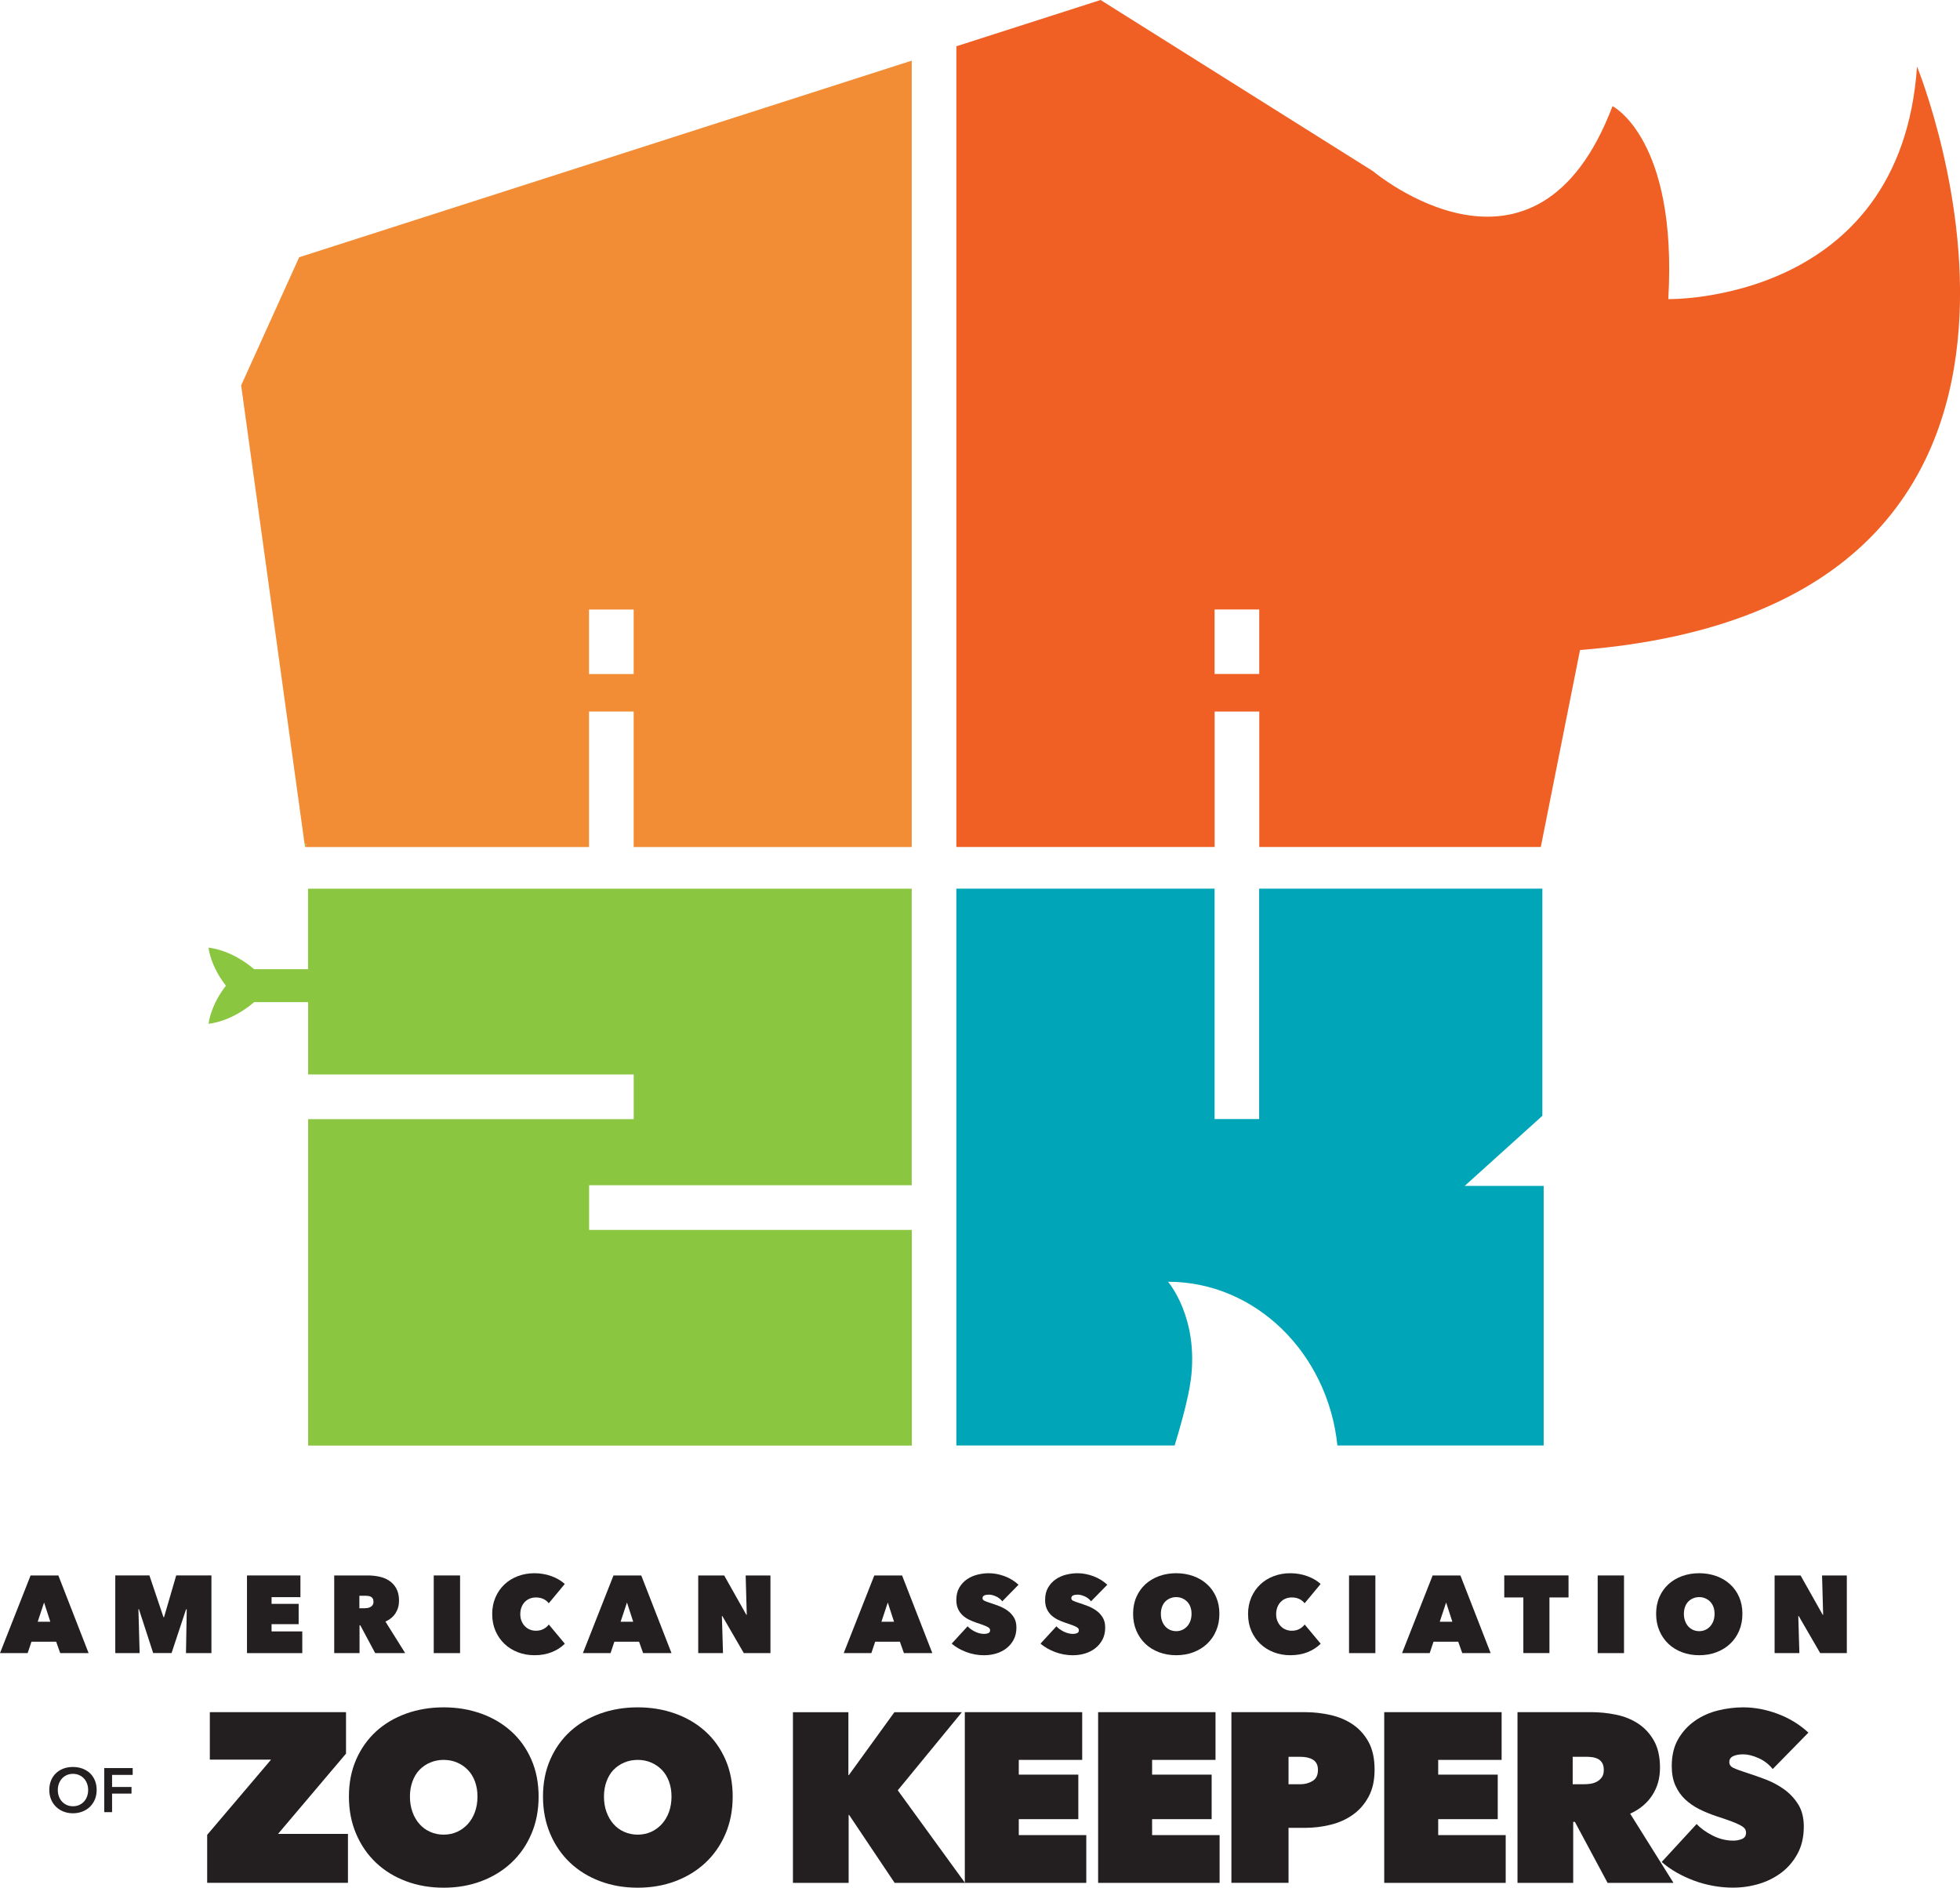
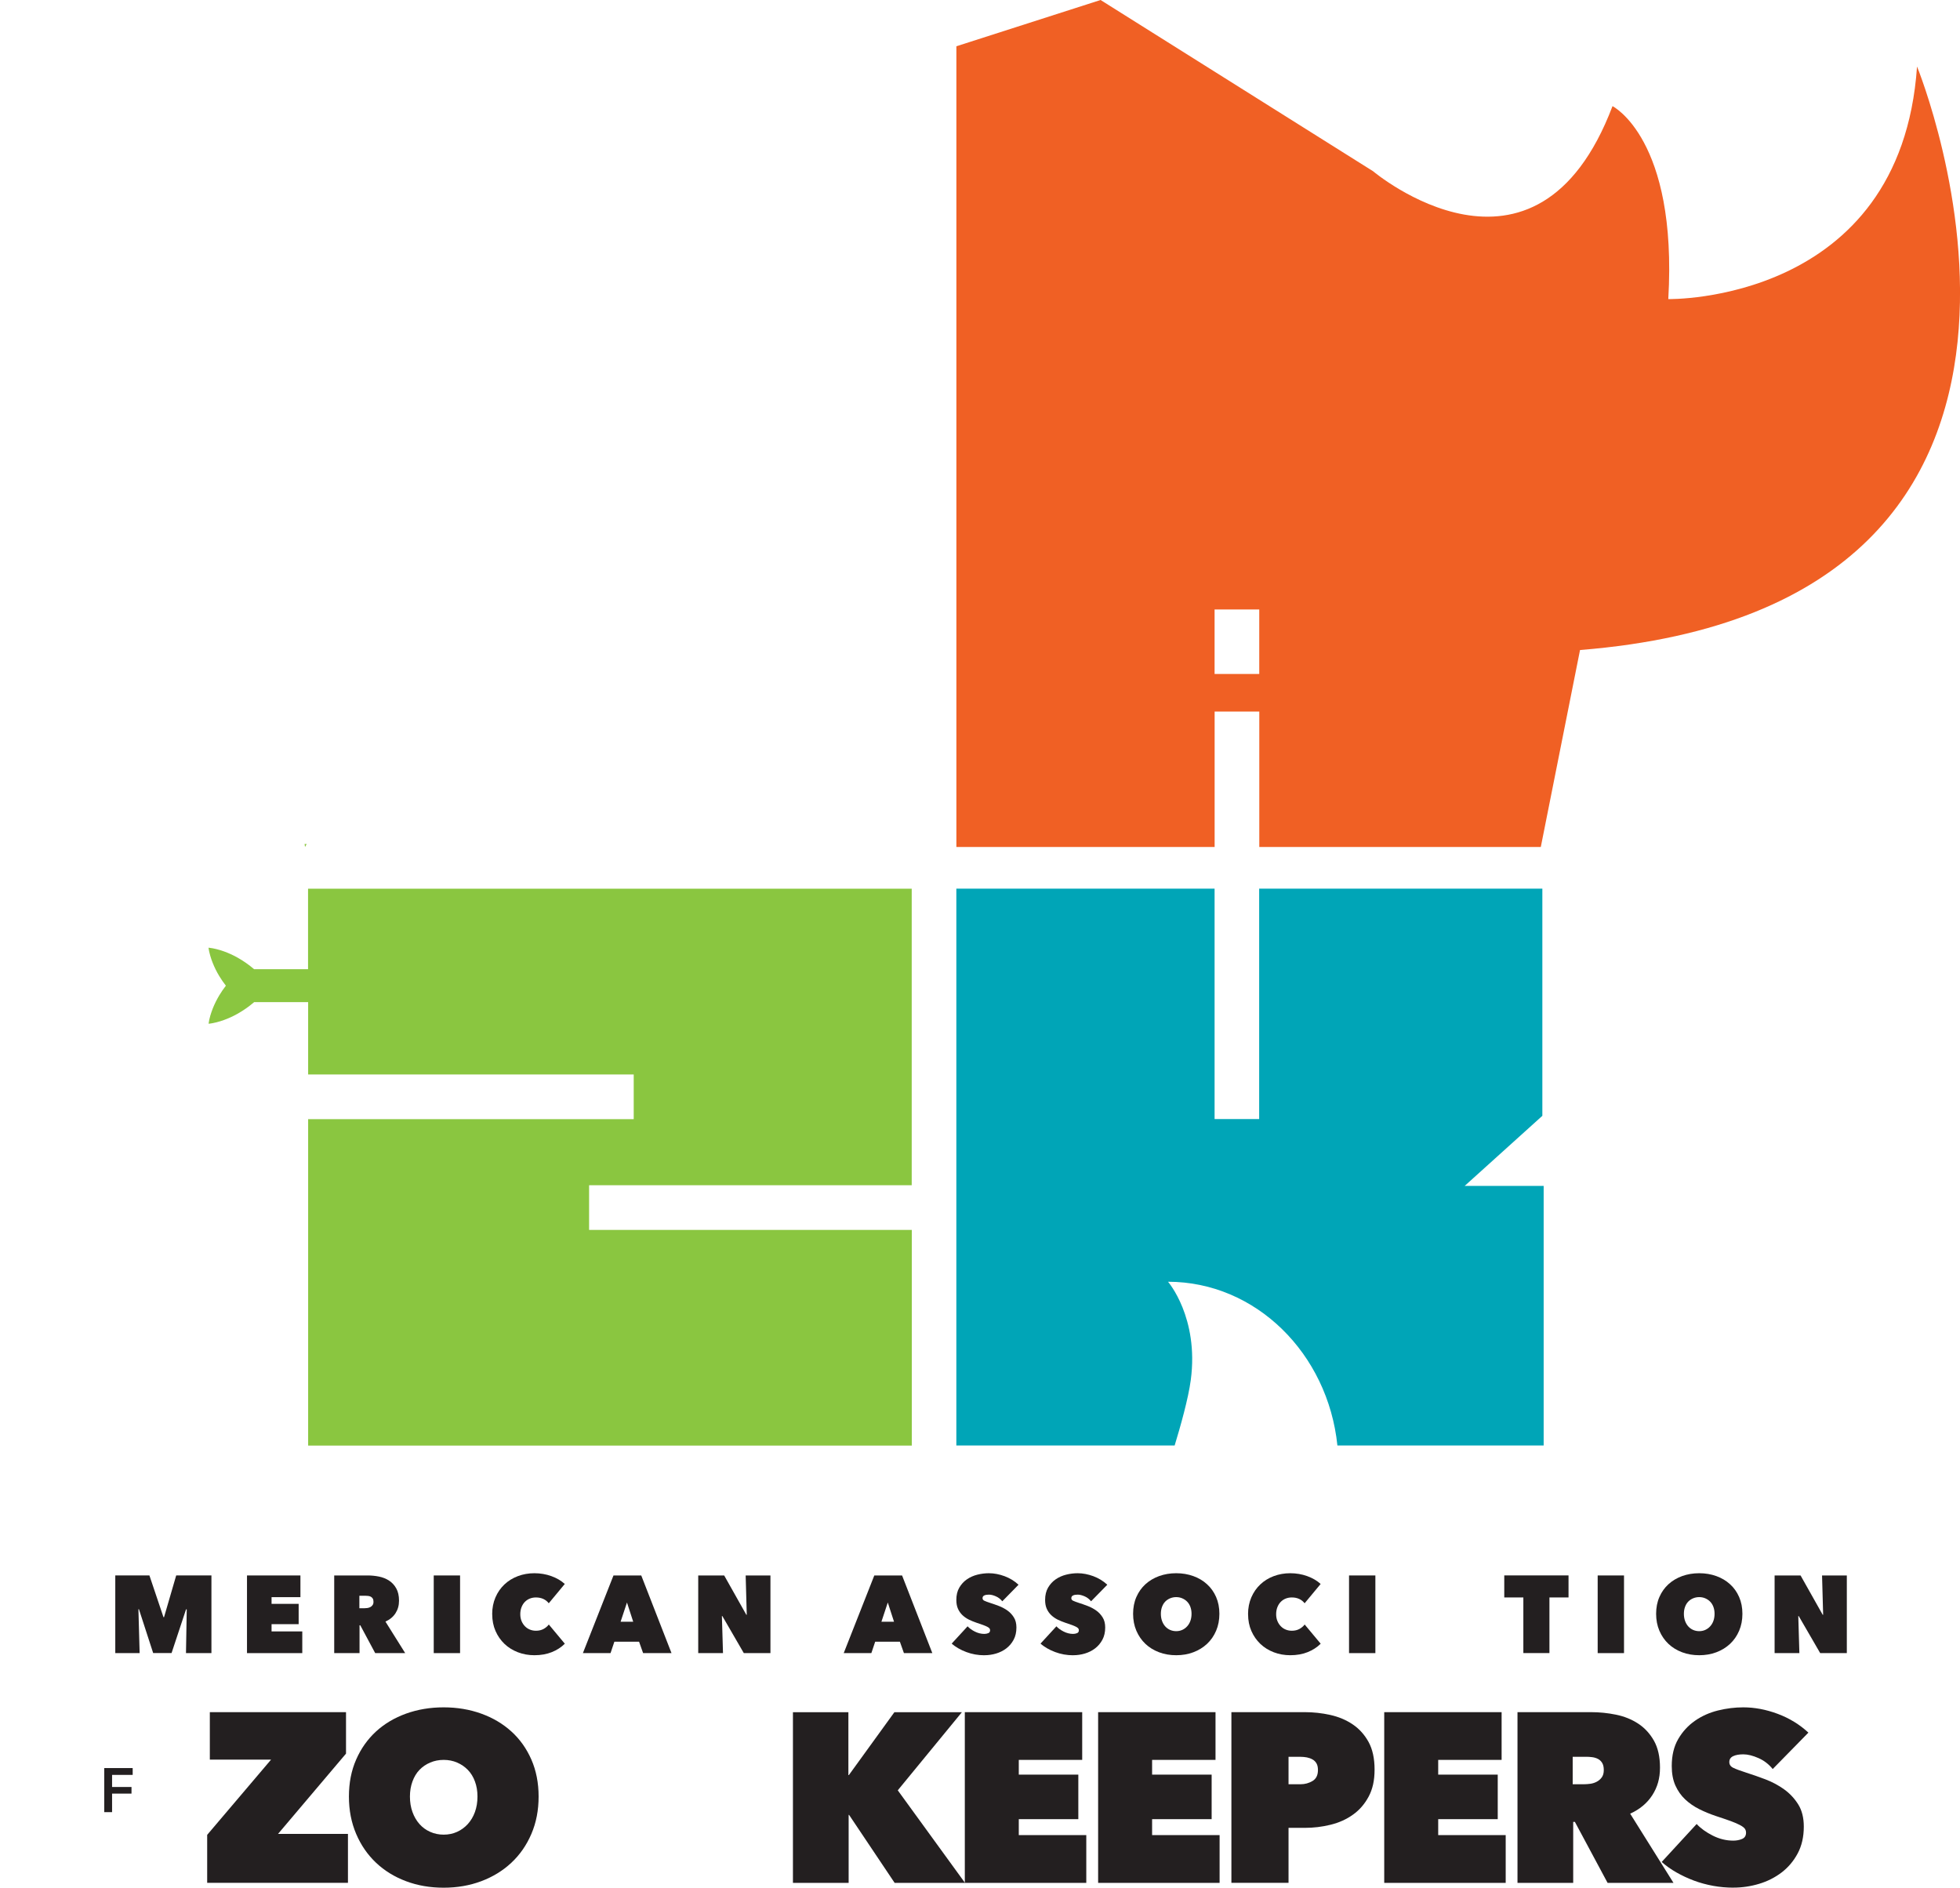
<svg xmlns="http://www.w3.org/2000/svg" id="Layer_2" data-name="Layer 2" viewBox="0 0 465.17 447.97">
  <defs>
    <style>
      .cls-1 {
        fill: #231f20;
      }

      .cls-2 {
        fill: #00a5b7;
      }

      .cls-3 {
        fill: #f38d35;
      }

      .cls-4 {
        fill: #f06024;
      }

      .cls-5 {
        fill: #8ac640;
      }
    </style>
  </defs>
  <g id="Layer_1-2" data-name="Layer 1">
    <g>
      <g>
        <g>
-           <path class="cls-1" d="M7.26,373.88h6.59l7.18,18.43h-6.74l-.96-2.71h-5.86l-.91,2.71H0l7.26-18.43ZM10.46,380.3l-1.51,4.56h2.99l-1.48-4.56Z" />
          <path class="cls-1" d="M32.85,381.89l.29,10.41h-5.78v-18.43h8.1l3.34,9.92h.13l2.89-9.92h8.36v18.43h-6.04l.18-10.36-.16-.03-3.44,10.38h-4.37l-3.38-10.41h-.13Z" />
          <path class="cls-1" d="M58.62,373.88h12.68v5.15h-6.85v1.59h6.43v4.82h-6.43v1.72h7.29v5.15h-13.12v-18.43Z" />
          <path class="cls-1" d="M79.33,373.88h7.94c.9,0,1.8.09,2.69.27.89.18,1.69.5,2.39.96s1.27,1.08,1.7,1.85c.43.77.65,1.74.65,2.9s-.28,2.12-.83,2.98-1.35,1.52-2.39,1.99l4.68,7.47h-7.12l-3.53-6.59h-.18v6.59h-6.01v-18.43ZM85.29,381.66h1.21c.21,0,.43-.02.68-.05.25-.04.48-.11.7-.22.22-.11.4-.27.54-.47.15-.2.22-.46.22-.79s-.06-.59-.18-.78c-.12-.19-.28-.33-.46-.43-.19-.09-.4-.16-.62-.18-.22-.03-.43-.04-.62-.04h-1.47v2.97Z" />
          <path class="cls-1" d="M102.94,373.88h6.25v18.43h-6.25v-18.43Z" />
          <path class="cls-1" d="M116.81,383.09c0-1.47.26-2.81.78-4.01.52-1.2,1.23-2.22,2.13-3.07s1.97-1.51,3.19-1.97c1.22-.46,2.53-.69,3.92-.69s2.77.23,4.03.69c1.27.46,2.32,1.08,3.18,1.86l-3.8,4.58c-.35-.45-.78-.79-1.3-1.03-.52-.23-1.1-.35-1.74-.35-.52,0-1.01.09-1.46.27-.45.18-.85.45-1.18.79s-.6.77-.79,1.26-.29,1.05-.29,1.65.1,1.15.3,1.63c.2.48.47.89.81,1.24.34.35.73.61,1.18.79.45.18.93.27,1.43.27.71,0,1.32-.15,1.84-.44.51-.29.92-.64,1.21-1.04l3.8,4.56c-.83.83-1.86,1.5-3.07,1.99s-2.59.74-4.14.74c-1.39,0-2.69-.23-3.92-.7-1.22-.47-2.29-1.13-3.19-1.99-.9-.86-1.61-1.88-2.13-3.07-.52-1.19-.78-2.51-.78-3.97Z" />
          <path class="cls-1" d="M145.6,373.88h6.59l7.18,18.43h-6.74l-.96-2.71h-5.86l-.91,2.71h-6.56l7.26-18.43ZM148.8,380.3l-1.51,4.56h2.99l-1.48-4.56Z" />
          <path class="cls-1" d="M165.7,373.88h6.17l5.26,9.34h.1l-.26-9.34h5.88v18.43h-6.32l-5.1-8.8h-.1l.26,8.8h-5.88v-18.43Z" />
          <path class="cls-1" d="M207.5,373.88h6.59l7.18,18.43h-6.74l-.96-2.71h-5.86l-.91,2.71h-6.56l7.26-18.43ZM210.7,380.3l-1.51,4.56h2.99l-1.48-4.56Z" />
          <path class="cls-1" d="M233.63,392.82c-.75,0-1.48-.06-2.2-.19-.72-.13-1.41-.32-2.08-.57s-1.3-.54-1.89-.88c-.59-.34-1.12-.71-1.59-1.13l3.77-4.1c.43.47,1.01.89,1.73,1.25.72.36,1.46.55,2.23.55.35,0,.66-.06.95-.18.29-.12.43-.35.43-.68,0-.17-.05-.32-.14-.44-.1-.12-.26-.25-.51-.38-.24-.13-.58-.27-1-.43-.43-.16-.96-.34-1.6-.55-.62-.21-1.22-.46-1.8-.74-.57-.29-1.08-.64-1.52-1.06-.44-.42-.79-.92-1.05-1.5-.26-.58-.39-1.28-.39-2.1,0-1.15.23-2.12.7-2.92.47-.8,1.07-1.46,1.81-1.97.74-.51,1.57-.88,2.49-1.11.92-.23,1.83-.34,2.73-.34,1.21,0,2.45.24,3.71.7,1.26.47,2.36,1.14,3.32,2.03l-3.85,3.93c-.42-.52-.93-.92-1.54-1.18-.61-.27-1.15-.4-1.64-.4-.45,0-.82.06-1.09.19-.28.13-.42.34-.42.64,0,.28.14.49.43.62.29.14.75.31,1.39.52.66.21,1.35.45,2.08.73.73.28,1.4.64,2.02,1.08.62.44,1.12.99,1.52,1.63.4.64.6,1.44.6,2.39,0,1.11-.22,2.08-.66,2.9s-1.02,1.51-1.74,2.06c-.72.55-1.53.95-2.43,1.22-.9.27-1.82.4-2.76.4Z" />
          <path class="cls-1" d="M254.71,392.82c-.75,0-1.48-.06-2.2-.19-.72-.13-1.42-.32-2.08-.57-.67-.25-1.3-.54-1.89-.88-.59-.34-1.12-.71-1.59-1.13l3.77-4.1c.43.47,1.01.89,1.73,1.25.72.36,1.46.55,2.22.55.35,0,.66-.06.95-.18.29-.12.43-.35.43-.68,0-.17-.05-.32-.14-.44-.1-.12-.26-.25-.51-.38-.24-.13-.58-.27-1-.43-.42-.16-.96-.34-1.6-.55-.62-.21-1.22-.46-1.8-.74-.57-.29-1.08-.64-1.52-1.06-.44-.42-.79-.92-1.05-1.5-.26-.58-.39-1.28-.39-2.1,0-1.15.24-2.12.7-2.92.47-.8,1.07-1.46,1.81-1.97s1.57-.88,2.49-1.11c.92-.23,1.83-.34,2.73-.34,1.21,0,2.45.24,3.71.7,1.26.47,2.36,1.14,3.32,2.03l-3.85,3.93c-.42-.52-.93-.92-1.54-1.18s-1.15-.4-1.64-.4c-.45,0-.82.06-1.09.19s-.42.34-.42.64c0,.28.14.49.43.62.29.14.75.31,1.39.52.66.21,1.35.45,2.08.73s1.4.64,2.02,1.08,1.12.99,1.52,1.63.6,1.44.6,2.39c0,1.11-.22,2.08-.66,2.9s-1.02,1.51-1.74,2.06c-.72.55-1.53.95-2.43,1.22s-1.82.4-2.76.4Z" />
          <path class="cls-1" d="M268.92,382.98c0-1.47.26-2.81.78-3.99.52-1.19,1.24-2.2,2.15-3.03.91-.83,1.99-1.47,3.24-1.93,1.25-.45,2.6-.68,4.06-.68s2.81.23,4.06.68c1.25.45,2.33,1.09,3.25,1.93.92.83,1.64,1.84,2.16,3.03.52,1.19.78,2.52.78,3.99s-.26,2.82-.78,4.03c-.52,1.22-1.24,2.25-2.16,3.11-.92.86-2,1.52-3.25,1.99-1.25.47-2.6.7-4.06.7s-2.81-.23-4.06-.7c-1.25-.47-2.33-1.13-3.24-1.99-.91-.86-1.63-1.9-2.15-3.11-.52-1.21-.78-2.56-.78-4.03ZM275.51,382.98c0,.61.09,1.16.27,1.67.18.5.43.94.75,1.3.32.36.71.65,1.16.85.45.2.94.3,1.46.3s1-.1,1.44-.3c.44-.2.83-.48,1.16-.85.33-.36.59-.8.77-1.3.18-.5.27-1.06.27-1.67s-.09-1.13-.27-1.63c-.18-.49-.44-.91-.77-1.25-.33-.34-.72-.6-1.16-.79-.44-.19-.92-.29-1.44-.29s-1.01.1-1.46.29c-.45.19-.84.46-1.16.79s-.57.76-.75,1.25c-.18.49-.27,1.04-.27,1.63Z" />
          <path class="cls-1" d="M296.2,383.09c0-1.47.26-2.81.78-4.01.52-1.2,1.23-2.22,2.13-3.07.9-.85,1.96-1.51,3.19-1.97s2.53-.69,3.92-.69,2.77.23,4.03.69c1.27.46,2.33,1.08,3.18,1.86l-3.8,4.58c-.35-.45-.78-.79-1.3-1.03s-1.1-.35-1.74-.35c-.52,0-1.01.09-1.46.27-.45.18-.85.45-1.18.79s-.6.77-.79,1.26-.29,1.05-.29,1.65.1,1.15.3,1.63c.2.48.47.89.81,1.24.34.35.73.61,1.18.79.45.18.93.27,1.43.27.71,0,1.32-.15,1.84-.44.51-.29.92-.64,1.21-1.04l3.8,4.56c-.83.83-1.86,1.5-3.07,1.99-1.21.49-2.59.74-4.14.74-1.39,0-2.69-.23-3.92-.7-1.22-.47-2.29-1.13-3.19-1.99-.9-.86-1.61-1.88-2.13-3.07-.52-1.19-.78-2.51-.78-3.97Z" />
          <path class="cls-1" d="M320.17,373.88h6.25v18.43h-6.25v-18.43Z" />
-           <path class="cls-1" d="M340.01,373.88h6.59l7.18,18.43h-6.74l-.96-2.71h-5.86l-.91,2.71h-6.56l7.26-18.43ZM343.21,380.3l-1.51,4.56h2.99l-1.48-4.56Z" />
          <path class="cls-1" d="M367.73,392.3h-6.19v-13.2h-4.53v-5.23h15.25v5.23h-4.53v13.2Z" />
          <path class="cls-1" d="M379.18,373.88h6.25v18.43h-6.25v-18.43Z" />
          <path class="cls-1" d="M393.05,382.98c0-1.47.26-2.81.78-3.99.52-1.19,1.24-2.2,2.15-3.03.91-.83,1.99-1.47,3.24-1.93,1.25-.45,2.6-.68,4.06-.68s2.81.23,4.06.68c1.25.45,2.33,1.09,3.25,1.93.92.83,1.64,1.84,2.16,3.03.52,1.19.78,2.52.78,3.99s-.26,2.82-.78,4.03c-.52,1.22-1.24,2.25-2.16,3.11-.92.86-2,1.52-3.25,1.99-1.25.47-2.6.7-4.06.7s-2.81-.23-4.06-.7c-1.25-.47-2.33-1.13-3.24-1.99-.91-.86-1.63-1.9-2.15-3.11-.52-1.21-.78-2.56-.78-4.03ZM399.64,382.98c0,.61.09,1.16.27,1.67.18.5.43.94.75,1.3.32.36.71.65,1.16.85.45.2.94.3,1.46.3s1-.1,1.44-.3c.44-.2.83-.48,1.16-.85.33-.36.59-.8.77-1.3.18-.5.27-1.06.27-1.67s-.09-1.13-.27-1.63c-.18-.49-.44-.91-.77-1.25-.33-.34-.72-.6-1.16-.79-.44-.19-.92-.29-1.44-.29s-1.01.1-1.46.29c-.45.19-.84.46-1.16.79s-.57.76-.75,1.25c-.18.49-.27,1.04-.27,1.63Z" />
          <path class="cls-1" d="M421.16,373.88h6.17l5.26,9.34h.1l-.26-9.34h5.88v18.43h-6.32l-5.1-8.8h-.1l.26,8.8h-5.88v-18.43Z" />
        </g>
        <g>
-           <path class="cls-1" d="M11.7,424.79c0-.84.14-1.59.42-2.27.28-.67.67-1.25,1.17-1.72.5-.47,1.09-.84,1.77-1.09.68-.26,1.43-.38,2.24-.38s1.57.13,2.26.38c.69.26,1.28.62,1.79,1.09.5.47.89,1.05,1.17,1.72.28.67.42,1.43.42,2.27s-.14,1.56-.42,2.24c-.28.67-.67,1.25-1.17,1.74-.5.49-1.1.87-1.79,1.14-.69.27-1.44.41-2.26.41s-1.55-.14-2.24-.41c-.68-.27-1.27-.65-1.77-1.14-.5-.49-.89-1.07-1.17-1.74-.28-.67-.42-1.42-.42-2.24ZM13.72,424.79c0,.56.09,1.08.26,1.54.17.47.42.87.74,1.22.32.34.7.61,1.14.81.44.19.92.29,1.46.29s1.02-.1,1.46-.29c.44-.19.82-.46,1.14-.81.32-.34.57-.75.74-1.22.17-.47.26-.98.26-1.54s-.09-1.04-.26-1.51c-.17-.46-.42-.87-.73-1.21-.32-.34-.69-.62-1.14-.81-.44-.2-.94-.3-1.48-.3s-1.03.1-1.47.3c-.44.2-.82.47-1.13.81s-.56.75-.73,1.21c-.17.46-.26.97-.26,1.51Z" />
          <path class="cls-1" d="M24.74,419.59h6.75v1.62h-4.89v2.87h4.61v1.57h-4.61v4.4h-1.86v-10.46Z" />
        </g>
        <g>
          <path class="cls-1" d="M49.17,435.44l15.16-17.85h-14.53v-11.27h32.32v9.84l-16.13,19.05h16.59v11.61h-33.41v-11.38Z" />
          <path class="cls-1" d="M82.81,426.35c0-3.24.57-6.17,1.72-8.78,1.14-2.61,2.72-4.83,4.72-6.67,2-1.83,4.38-3.24,7.12-4.23,2.75-.99,5.72-1.49,8.92-1.49s6.18.5,8.92,1.49c2.75.99,5.13,2.4,7.15,4.23,2.02,1.83,3.6,4.05,4.75,6.67,1.14,2.61,1.72,5.54,1.72,8.78s-.57,6.2-1.72,8.87c-1.14,2.67-2.73,4.95-4.75,6.84-2.02,1.89-4.41,3.35-7.15,4.38-2.75,1.03-5.72,1.54-8.92,1.54s-6.18-.51-8.92-1.54c-2.75-1.03-5.12-2.49-7.12-4.38-2-1.89-3.58-4.17-4.72-6.84-1.14-2.67-1.72-5.62-1.72-8.87ZM97.29,426.35c0,1.34.2,2.56.6,3.66.4,1.11.95,2.06,1.66,2.86.71.8,1.55,1.42,2.55,1.86.99.44,2.06.66,3.2.66s2.2-.22,3.18-.66c.97-.44,1.82-1.06,2.55-1.86.72-.8,1.29-1.75,1.69-2.86.4-1.11.6-2.33.6-3.66s-.2-2.49-.6-3.58c-.4-1.09-.96-2-1.69-2.75-.72-.74-1.57-1.32-2.55-1.74-.97-.42-2.03-.63-3.18-.63s-2.21.21-3.2.63c-.99.42-1.84,1-2.55,1.74-.71.74-1.26,1.66-1.66,2.75-.4,1.09-.6,2.28-.6,3.58Z" />
-           <path class="cls-1" d="M128.87,426.35c0-3.24.57-6.17,1.72-8.78,1.14-2.61,2.72-4.83,4.72-6.67,2-1.83,4.38-3.24,7.12-4.23,2.75-.99,5.72-1.49,8.92-1.49s6.18.5,8.92,1.49c2.75.99,5.13,2.4,7.15,4.23,2.02,1.83,3.6,4.05,4.75,6.67,1.14,2.61,1.72,5.54,1.72,8.78s-.57,6.2-1.72,8.87c-1.14,2.67-2.73,4.95-4.75,6.84-2.02,1.89-4.41,3.35-7.15,4.38-2.75,1.03-5.72,1.54-8.92,1.54s-6.18-.51-8.92-1.54c-2.75-1.03-5.12-2.49-7.12-4.38-2-1.89-3.58-4.17-4.72-6.84-1.14-2.67-1.72-5.62-1.72-8.87ZM143.34,426.35c0,1.34.2,2.56.6,3.66.4,1.11.95,2.06,1.66,2.86.71.8,1.55,1.42,2.55,1.86.99.44,2.06.66,3.2.66s2.2-.22,3.18-.66c.97-.44,1.82-1.06,2.55-1.86.72-.8,1.29-1.75,1.69-2.86.4-1.11.6-2.33.6-3.66s-.2-2.49-.6-3.58c-.4-1.09-.96-2-1.69-2.75-.72-.74-1.57-1.32-2.55-1.74-.97-.42-2.03-.63-3.18-.63s-2.21.21-3.2.63c-.99.42-1.84,1-2.55,1.74-.71.74-1.26,1.66-1.66,2.75-.4,1.09-.6,2.28-.6,3.58Z" />
          <path class="cls-1" d="M201.52,430.7h-.11v16.13h-13.22v-40.5h13.16v14.93h.11l10.81-14.93h16.02l-15.22,18.54,15.96,21.97h-16.7l-10.81-16.13Z" />
          <path class="cls-1" d="M228.98,406.32h27.86v11.33h-15.05v3.49h14.13v10.58h-14.13v3.78h16.02v11.33h-28.83v-40.5Z" />
          <path class="cls-1" d="M260.62,406.32h27.86v11.33h-15.05v3.49h14.13v10.58h-14.13v3.78h16.02v11.33h-28.83v-40.5Z" />
          <path class="cls-1" d="M305.81,433.78v13.04h-13.56v-40.5h17.39c2.06,0,4.08.22,6.06.66,1.98.44,3.76,1.18,5.32,2.23,1.56,1.05,2.82,2.44,3.78,4.18.95,1.74,1.43,3.92,1.43,6.55s-.47,4.65-1.4,6.41c-.94,1.76-2.17,3.19-3.72,4.29-1.54,1.11-3.32,1.91-5.32,2.4-2,.5-4.05.74-6.15.74h-3.83ZM305.81,416.91v6.52h2.86c1.03,0,1.97-.26,2.83-.77.86-.51,1.29-1.38,1.29-2.6,0-.65-.11-1.17-.34-1.57-.23-.4-.54-.72-.94-.94-.4-.23-.85-.39-1.34-.49-.5-.09-.99-.14-1.49-.14h-2.86Z" />
          <path class="cls-1" d="M328.52,406.32h27.86v11.33h-15.05v3.49h14.13v10.58h-14.13v3.78h16.02v11.33h-28.83v-40.5Z" />
          <path class="cls-1" d="M360.16,406.32h17.45c1.98,0,3.96.2,5.92.6,1.96.4,3.72,1.11,5.26,2.12,1.54,1.01,2.79,2.37,3.75,4.06.95,1.7,1.43,3.82,1.43,6.38s-.61,4.66-1.83,6.55c-1.22,1.89-2.97,3.35-5.25,4.38l10.28,16.42h-15.64l-7.76-14.47h-.4v14.47h-13.22v-40.5ZM373.26,423.43h2.67c.45,0,.96-.04,1.5-.11s1.06-.24,1.53-.49c.47-.25.87-.59,1.19-1.03.32-.44.48-1.02.48-1.74s-.13-1.3-.4-1.72c-.26-.42-.6-.73-1.02-.94-.42-.21-.87-.34-1.36-.4-.49-.06-.95-.09-1.36-.09h-3.24v6.52Z" />
          <path class="cls-1" d="M411.42,447.97c-1.64,0-3.25-.14-4.83-.43-1.58-.29-3.11-.7-4.58-1.25-1.47-.55-2.85-1.2-4.15-1.94-1.3-.74-2.46-1.57-3.49-2.48l8.3-9.01c.95,1.03,2.22,1.95,3.8,2.75,1.58.8,3.21,1.2,4.89,1.2.76,0,1.46-.13,2.09-.4.63-.27.94-.77.94-1.49,0-.38-.11-.71-.31-.97-.21-.27-.58-.54-1.12-.83s-1.27-.6-2.2-.95c-.94-.34-2.11-.74-3.52-1.2-1.37-.46-2.69-1-3.95-1.63s-2.37-1.4-3.35-2.32-1.74-2.02-2.32-3.3c-.57-1.28-.86-2.82-.86-4.61,0-2.52.51-4.66,1.54-6.42,1.03-1.76,2.35-3.2,3.98-4.33,1.62-1.13,3.44-1.94,5.46-2.44s4.02-.74,6.01-.74c2.67,0,5.39.51,8.15,1.54,2.76,1.03,5.2,2.52,7.29,4.46l-8.47,8.64c-.92-1.14-2.04-2.01-3.38-2.6s-2.54-.89-3.6-.89c-.99,0-1.79.14-2.4.43-.61.29-.92.75-.92,1.4,0,.61.31,1.07.94,1.37.63.31,1.65.69,3.06,1.14,1.45.46,2.97.99,4.58,1.6,1.6.61,3.08,1.4,4.43,2.37s2.47,2.17,3.35,3.58c.88,1.41,1.32,3.17,1.32,5.26,0,2.44-.49,4.57-1.46,6.38-.97,1.81-2.25,3.32-3.83,4.52-1.58,1.2-3.37,2.1-5.35,2.69-1.98.59-4,.89-6.06.89Z" />
        </g>
      </g>
      <g>
        <path class="cls-5" d="M216.38,281.27v-70.37H73.11v19.11h-12.8c-1.23-1.05-2.57-2-4.03-2.81-.98-.54-2.02-1.02-3.13-1.42-.56-.2-1.13-.38-1.74-.53-.6-.15-1.23-.28-1.92-.35.08.69.24,1.31.41,1.91.17.6.37,1.17.59,1.72.44,1.1.95,2.12,1.53,3.08.49.81,1.02,1.58,1.59,2.31-.56.73-1.1,1.49-1.58,2.31-.57.96-1.09,1.98-1.53,3.09-.21.56-.42,1.12-.59,1.72-.17.6-.32,1.22-.41,1.91.69-.06,1.31-.2,1.92-.35.61-.15,1.18-.34,1.74-.54,1.11-.4,2.15-.88,3.13-1.43,1.46-.81,2.8-1.76,4.03-2.81h12.81v17.17h77.27v10.6h-77.27v77.47h143.27v-51.18h-76.59v-10.6h76.59Z" />
        <path class="cls-2" d="M298.86,265.57h-10.6v-54.68h-61.29v132.15h51.81c1.38-4.52,3.25-11.15,3.83-15.54,1.97-14.84-5.4-23.32-5.4-23.32,20.81,0,37.94,17,40.2,38.86h48.95v-61.6h-18.75l18.44-16.64v-53.91h-67.21v54.68Z" />
        <path class="cls-4" d="M454.97,15.81c-3.86,56.27-59.03,55.17-59.03,55.17,2.21-38.07-13.24-45.79-13.24-45.79-18.21,48-56.82,15.45-56.82,15.45L261.2,0l-34.22,10.98v190.02h61.29v-32.14h10.6v32.14h66.81l.14-.7,9.17-46.04c132.3-10.58,79.99-138.45,79.99-138.45ZM298.86,154.63v5.32h-10.6v-15.31h10.6v9.98Z" />
        <g>
          <polygon class="cls-5" points="72.39 200.3 72.29 200.3 72.39 201 72.78 200.3 72.39 200.3" />
-           <path class="cls-3" d="M71,61.05l-13.77,30.41,15.06,108.85h.49l-.39.7h67.4v-32.14h10.6v32.14h65.99V14.39L71,61.05ZM150.39,159.96h-10.6v-15.31h10.6v15.31Z" />
        </g>
      </g>
    </g>
  </g>
</svg>